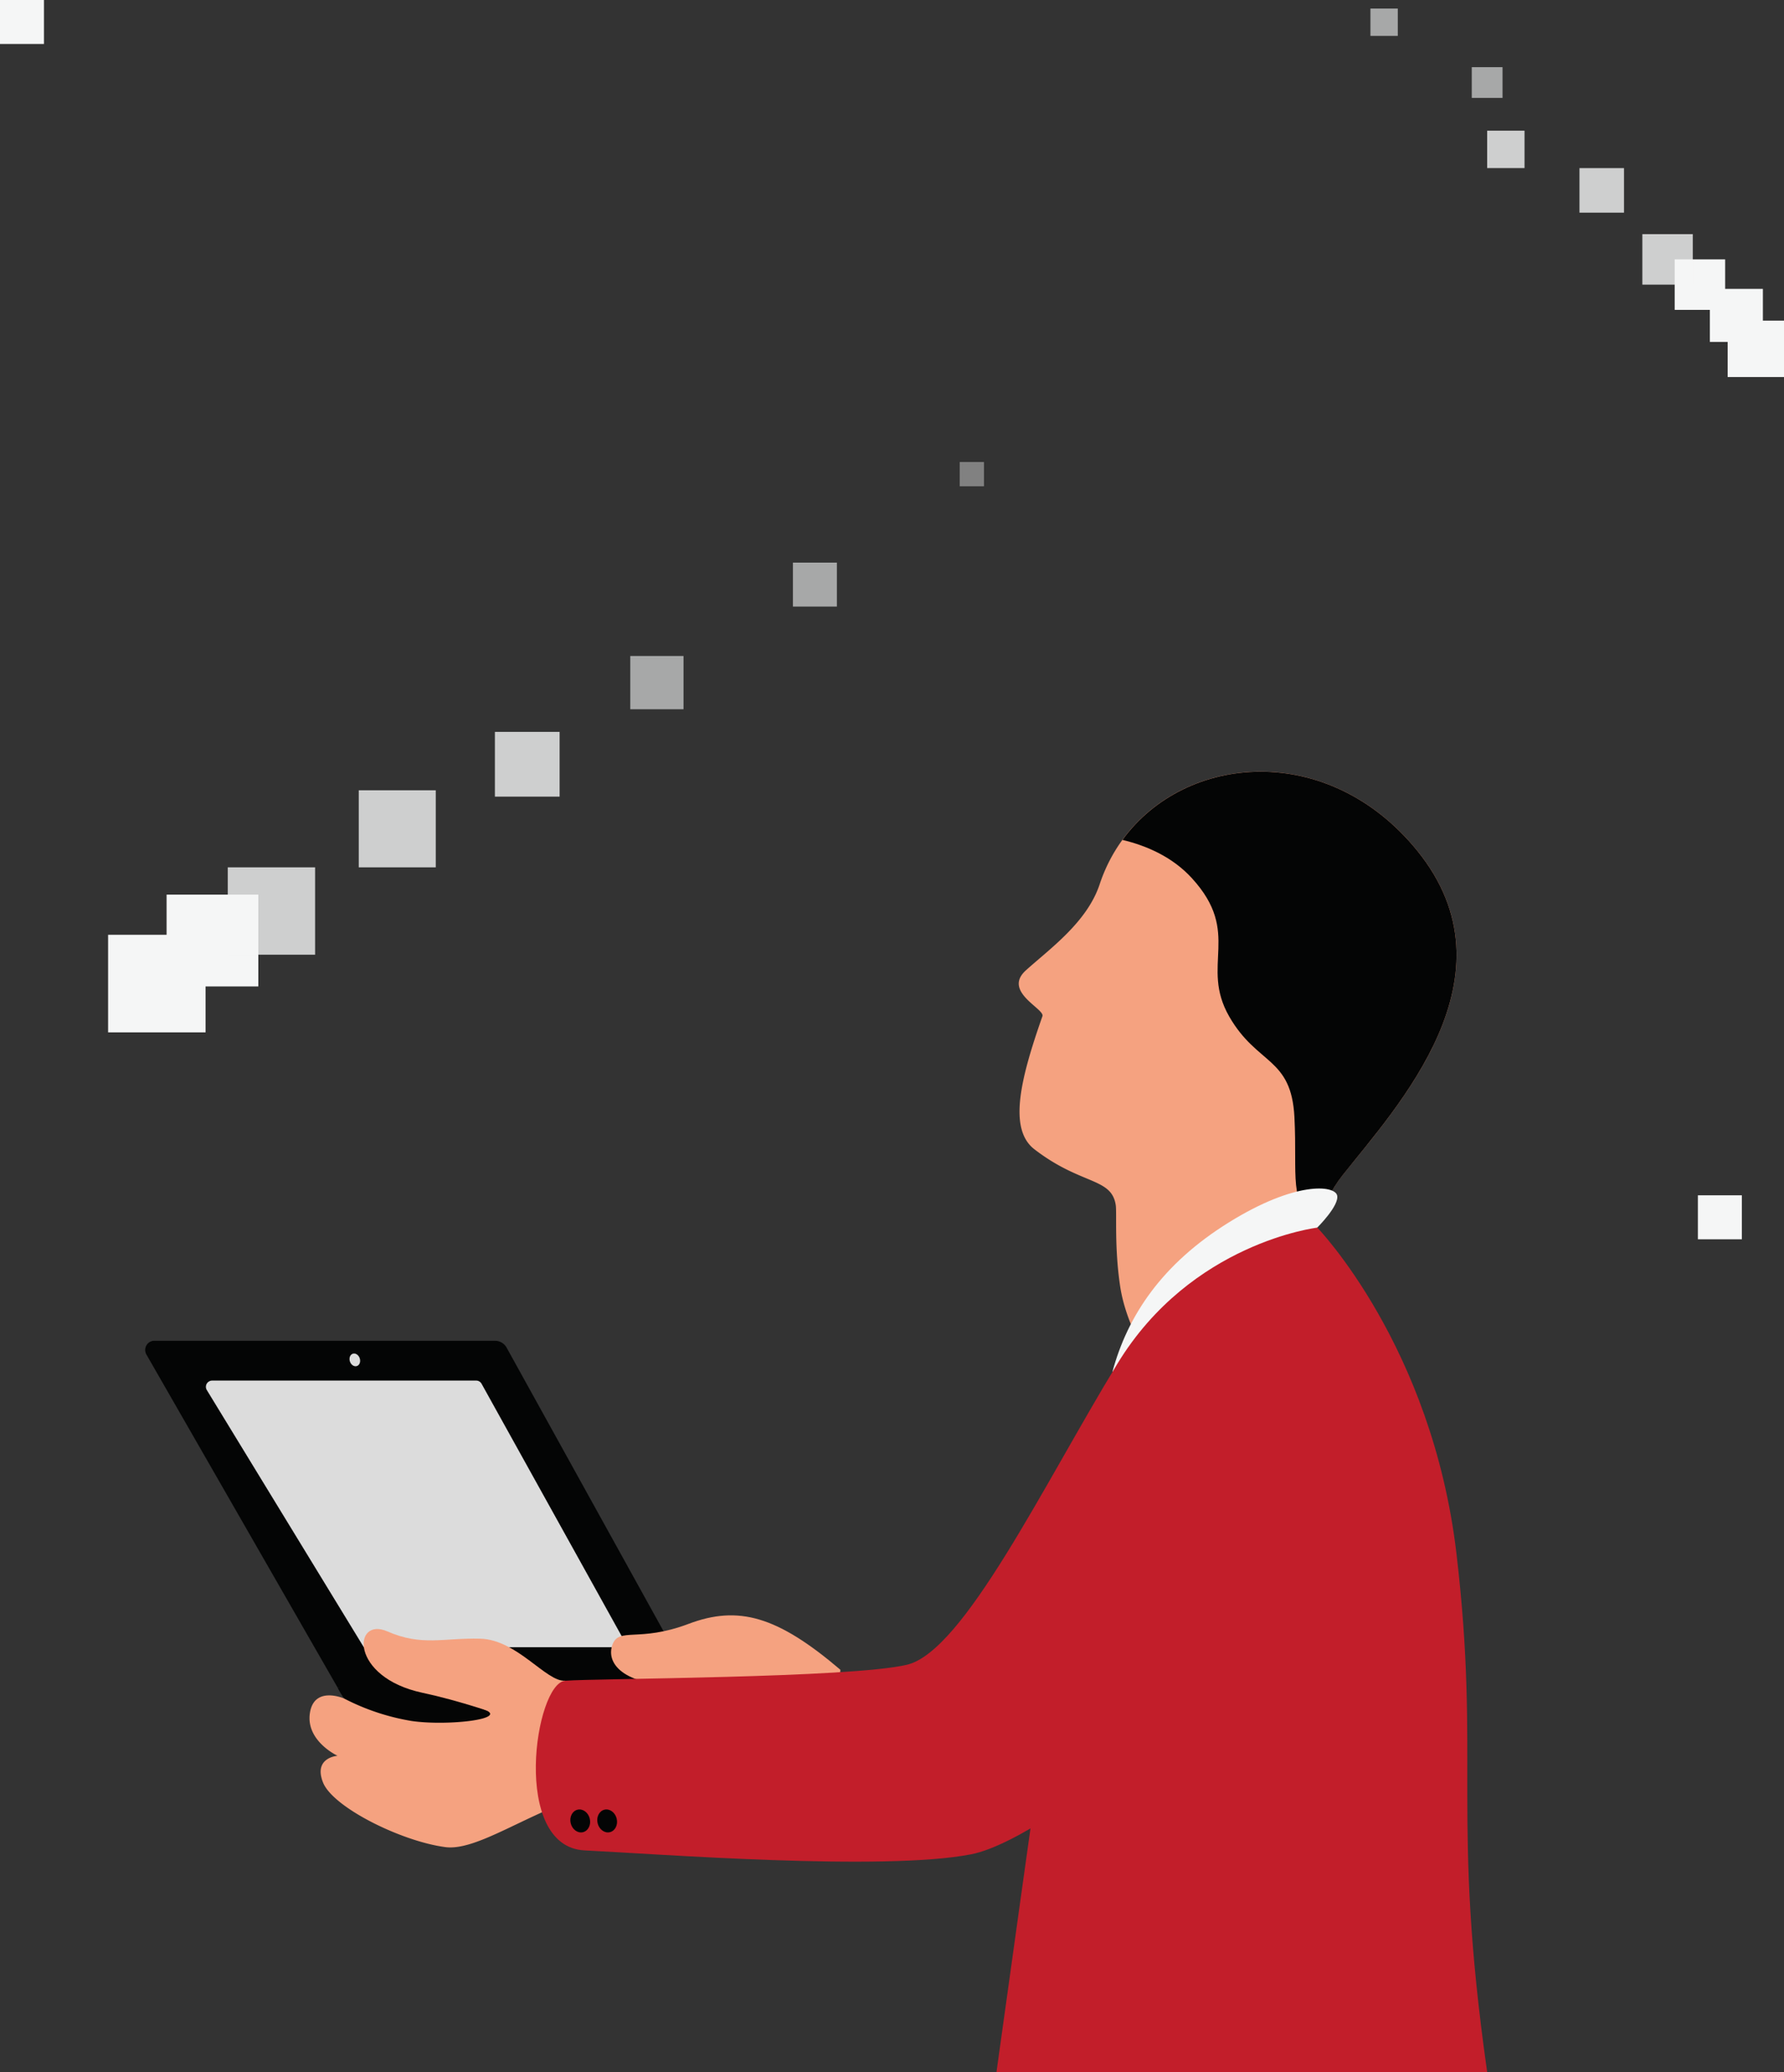
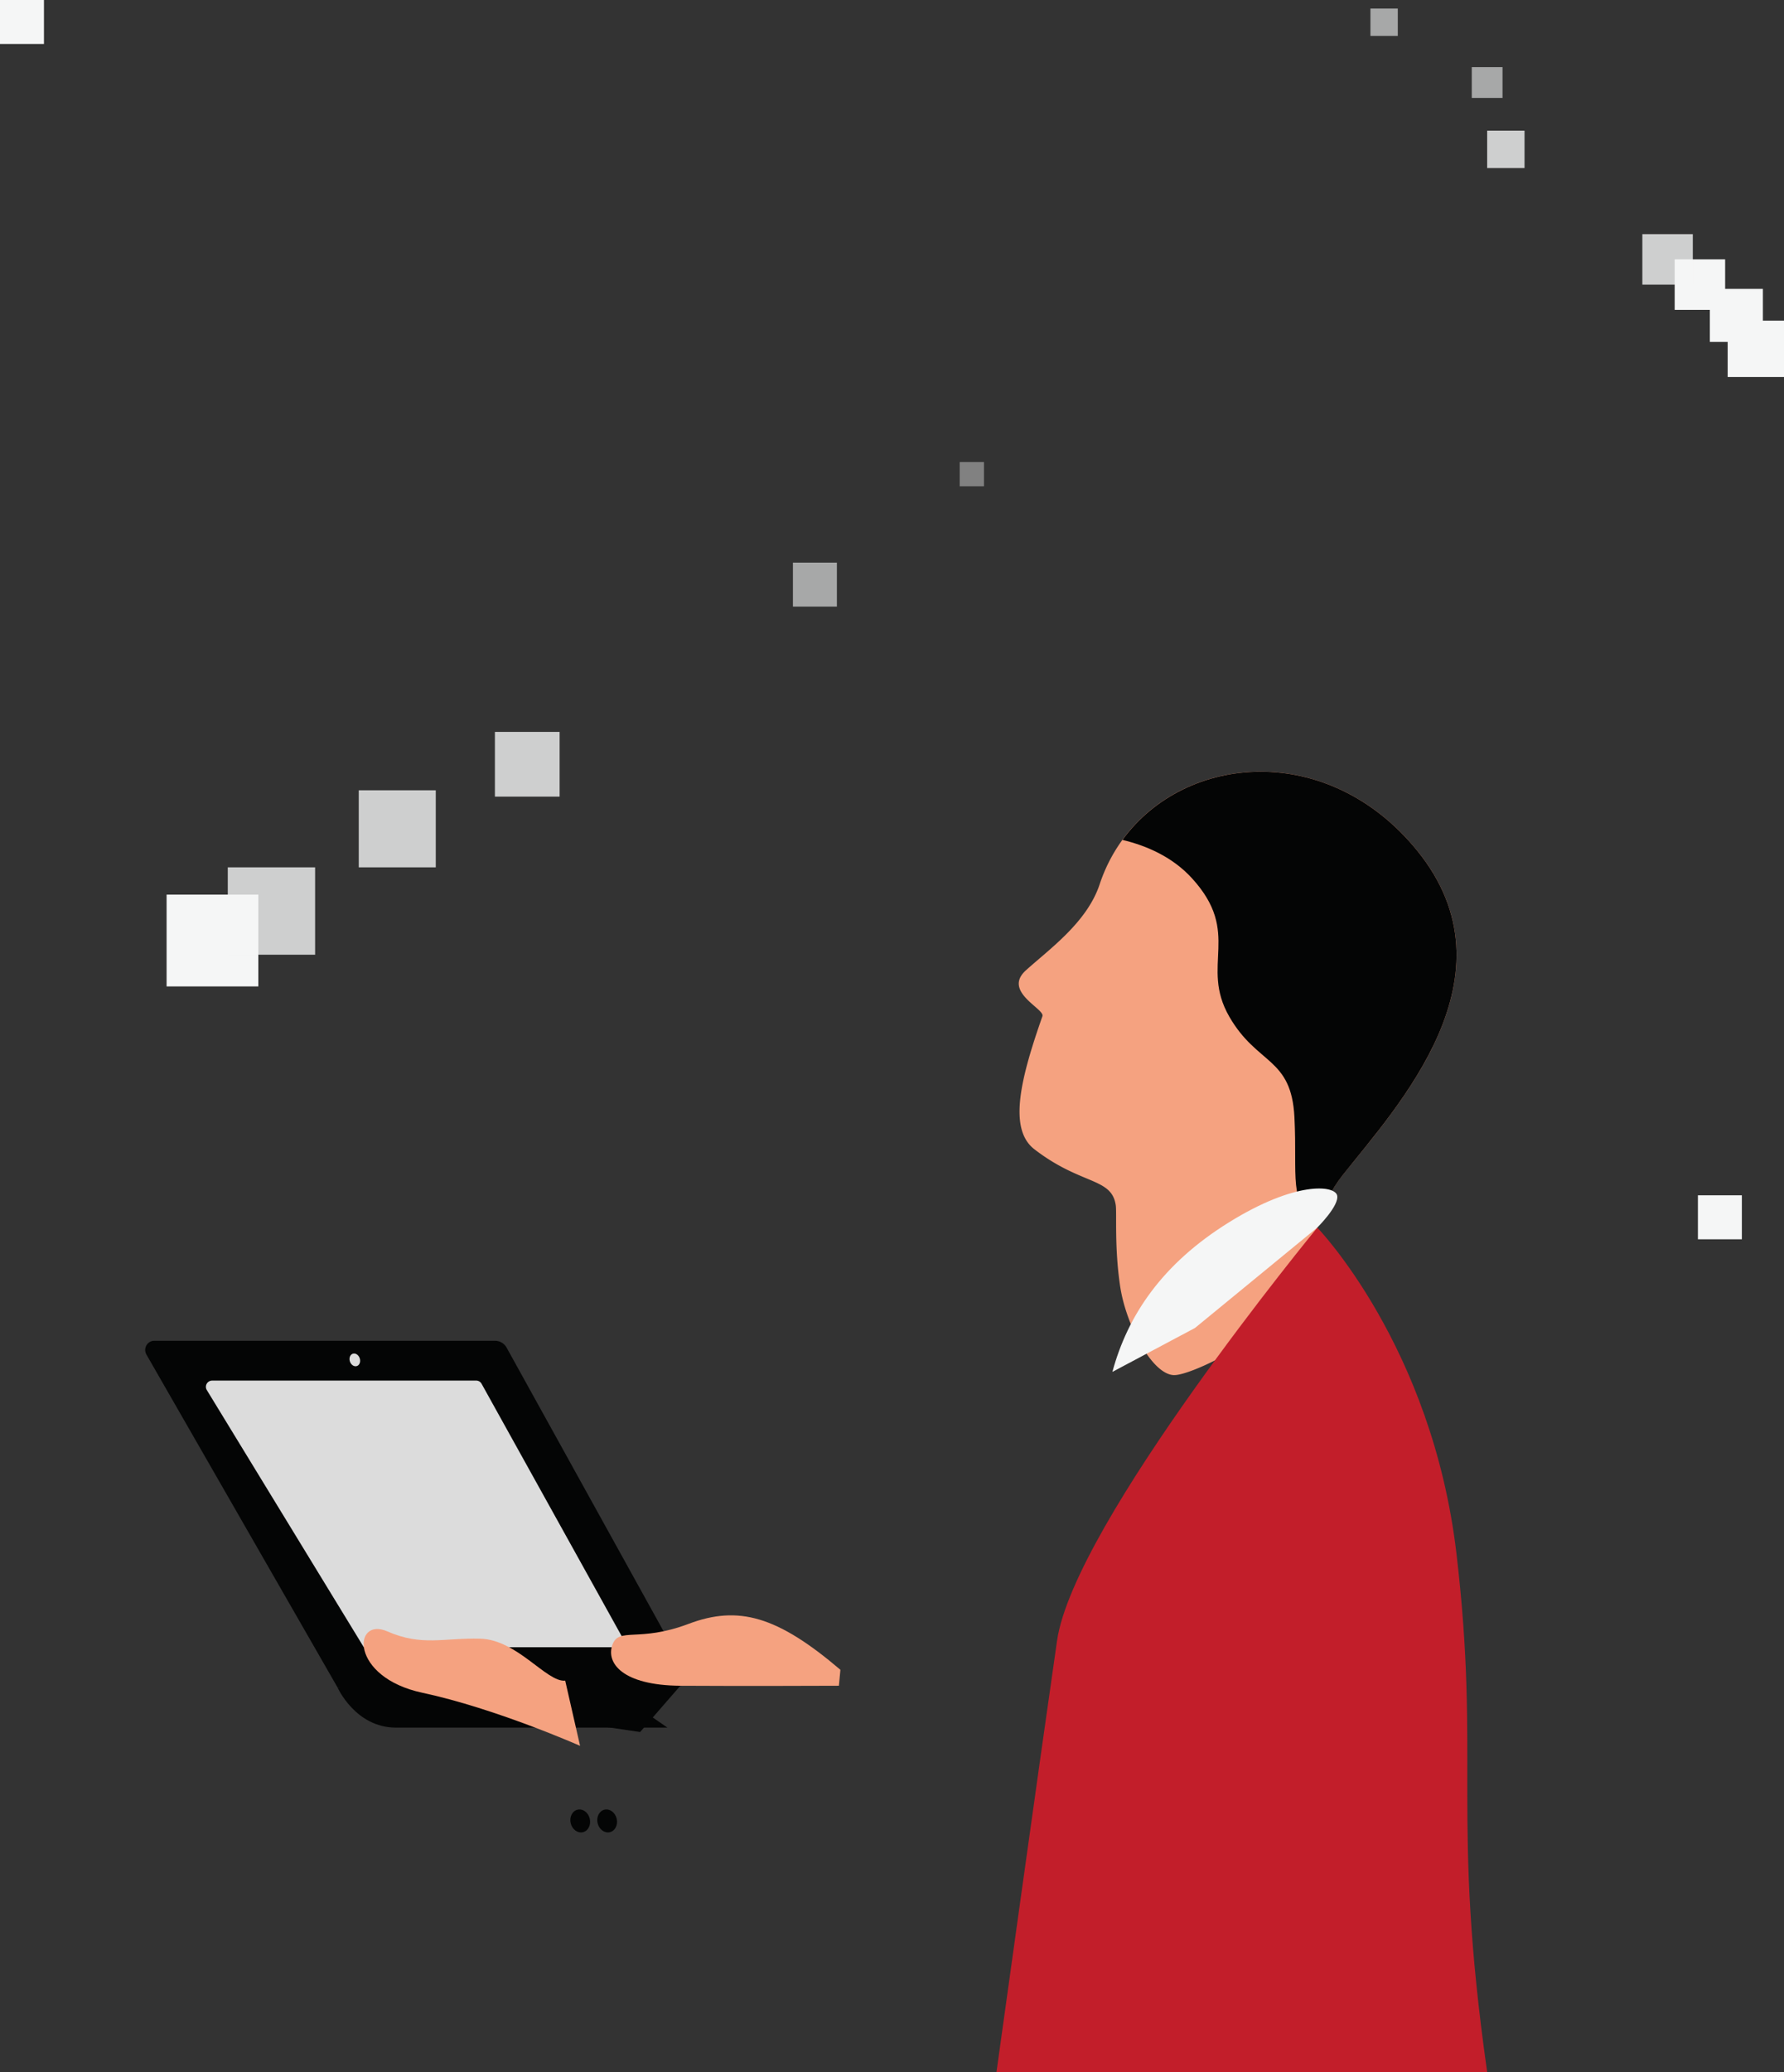
<svg xmlns="http://www.w3.org/2000/svg" id="Layer_1" data-name="Layer 1" width="577.08" height="669.88" viewBox="0 0 577.08 669.88">
  <rect x="0" y="0" width="577.08" height="669.88" fill="#333333" stroke="none" />
  <defs>
    <style>.cls-1,.cls-2,.cls-3,.cls-4{fill:#f5f6f6;}.cls-2{opacity:0.8;}.cls-2,.cls-3,.cls-4{isolation:isolate;}.cls-3{opacity:0.6;}.cls-4{opacity:0.4;}.cls-5{fill:#f5a280;}.cls-6{fill:#040505;}.cls-7{fill:#c21e2a;}.cls-8{fill:#dcdcdc;}</style>
  </defs>
-   <rect class="cls-1" x="34.97" y="302.22" width="31.53" height="31.54" />
  <rect class="cls-1" x="53.89" y="289.23" width="29.67" height="29.68" />
  <rect class="cls-2" x="73.68" y="280.41" width="28.25" height="28.25" />
  <rect class="cls-2" x="116.05" y="255.5" width="24.91" height="24.91" />
  <rect class="cls-2" x="160.09" y="236.62" width="20.93" height="20.93" />
-   <rect class="cls-3" x="203.88" y="212.08" width="17.22" height="17.22" />
  <rect class="cls-3" x="256.49" y="181.89" width="14.22" height="14.22" />
  <rect class="cls-1" x="549.23" y="386.44" width="14.22" height="14.22" />
  <rect class="cls-1" width="14.22" height="14.22" />
  <rect class="cls-4" x="310.44" y="149.37" width="7.85" height="7.85" />
  <rect class="cls-1" x="558.86" y="103.67" width="18.22" height="18.22" />
  <rect class="cls-1" x="553.1" y="93.39" width="17.15" height="17.15" />
  <rect class="cls-1" x="541.72" y="83.86" width="16.32" height="16.32" />
  <rect class="cls-2" x="531.26" y="75.7" width="16.32" height="16.32" />
-   <rect class="cls-2" x="510.92" y="54.35" width="14.4" height="14.4" />
  <rect class="cls-2" x="481.06" y="42.25" width="12.09" height="12.09" />
  <rect class="cls-3" x="476.08" y="21.71" width="9.95" height="9.95" />
  <rect class="cls-3" x="443.3" y="2.76" width="8.85" height="8.85" />
  <path class="cls-5" d="M460.39,441.73a126.94,126.94,0,0,1,2.29-14.64c1.1-5.76,4.66-12.45,8.1-16.81,17.47-22.07,57.31-64.37,24.18-105.09s-89.31-29.39-102.68,10.93c-4.08,12.3-16.2,20.89-23.85,27.8s6.18,12.44,5.34,14.84c-6.89,19.66-11.24,36.34-2.62,43,15.15,11.69,25,9.07,26.34,18.1.37,2.62-.47,13.6,1.42,26.21s10.32,28.41,17.31,28.72S459.53,456,460.39,441.73Z" transform="translate(-36.57 -30.22)" />
  <path class="cls-6" d="M399.66,301.76c7.89,1.89,16.22,5.54,22.47,12.39,16.32,17.86,2.46,28,12.08,44.74,9.08,15.76,20.1,13,21.08,32.57s-2.05,26.77,7.4,35.65c1.1-5.76,4.65-12.47,8.1-16.83,17.46-22.07,57.3-64.37,24.17-105.09C466.18,269.84,420.06,273.74,399.66,301.76Z" transform="translate(-36.57 -30.22)" />
  <path class="cls-1" d="M396.4,473.75c4.93-18.23,16.08-34.93,37.69-48.34s34.15-12,35-8.75-6.43,10.45-6.43,10.45l-39.54,32.44Z" transform="translate(-36.57 -30.22)" />
  <path class="cls-7" d="M462.69,427.11s37.1,38.28,45,105.31-1.83,84.86,9.94,167.67H358.91S373,598.65,378.5,560.64,462.69,427.11,462.69,427.11Z" transform="translate(-36.57 -30.22)" />
  <path class="cls-6" d="M145.75,575.76,83.94,468.16A3,3,0,0,1,85,464.09a3,3,0,0,1,1.5-.4H196.69a4.3,4.3,0,0,1,3.75,2.21l58.85,106.28-15.66,18Z" transform="translate(-36.57 -30.22)" />
  <path class="cls-6" d="M145.75,575.76s5.76,13,18.92,13h87.81l-15.22-10.49Z" transform="translate(-36.57 -30.22)" />
  <path class="cls-8" d="M105.21,476.56h85.38a2,2,0,0,1,1.77,1.05l47.3,85.16H154.25l-50.77-83.13a2,2,0,0,1,.67-2.78A2.07,2.07,0,0,1,105.21,476.56Z" transform="translate(-36.57 -30.22)" />
-   <path class="cls-5" d="M192.83,582.76c9.21,3.18-11.53,5.57-23.18,3.84a73.51,73.51,0,0,1-21.76-7.25s-9.75-4.27-11.08,4.74,8.94,13.77,8.94,13.77-7.88.53-4.7,8.61,25.42,19.07,39.59,20.92,40-22.51,69.92-20-48.73-28.47-48.73-28.47Z" transform="translate(-36.57 -30.22)" />
  <path class="cls-5" d="M308.42,570.06c-20.38-17.36-33-20.93-49.13-14.84s-22.5.93-24.62,6.75,3.15,13.12,22,13.25,51.26,0,51.26,0Z" transform="translate(-36.57 -30.22)" />
  <ellipse class="cls-8" cx="151.36" cy="469.87" rx="1.67" ry="2.1" transform="translate(-179.03 42.96) rotate(-18.67)" />
  <path class="cls-5" d="M219.4,573.57c-6,.61-15.48-13.25-27.45-13.56s-18.9,2.52-30.08-2.36-12.28,14.8,11.34,19.84,51,17.16,51,17.16Z" transform="translate(-36.57 -30.22)" />
-   <path class="cls-7" d="M462.69,427.11s-40.78,4.79-64.67,44-49.69,93-68.1,97.33-100.73,4.38-110.52,5.16-17.63,53.68,6.27,54.85,96.77,6.76,125,1.27,101.09-72.18,101.09-72.18L464.4,474.8Z" transform="translate(-36.57 -30.22)" />
  <ellipse class="cls-6" cx="224.23" cy="618.95" rx="3.17" ry="3.74" transform="translate(-174.93 39.27) rotate(-13.51)" />
  <ellipse class="cls-6" cx="232.93" cy="618.95" rx="3.17" ry="3.74" transform="translate(-174.68 41.3) rotate(-13.51)" />
</svg>